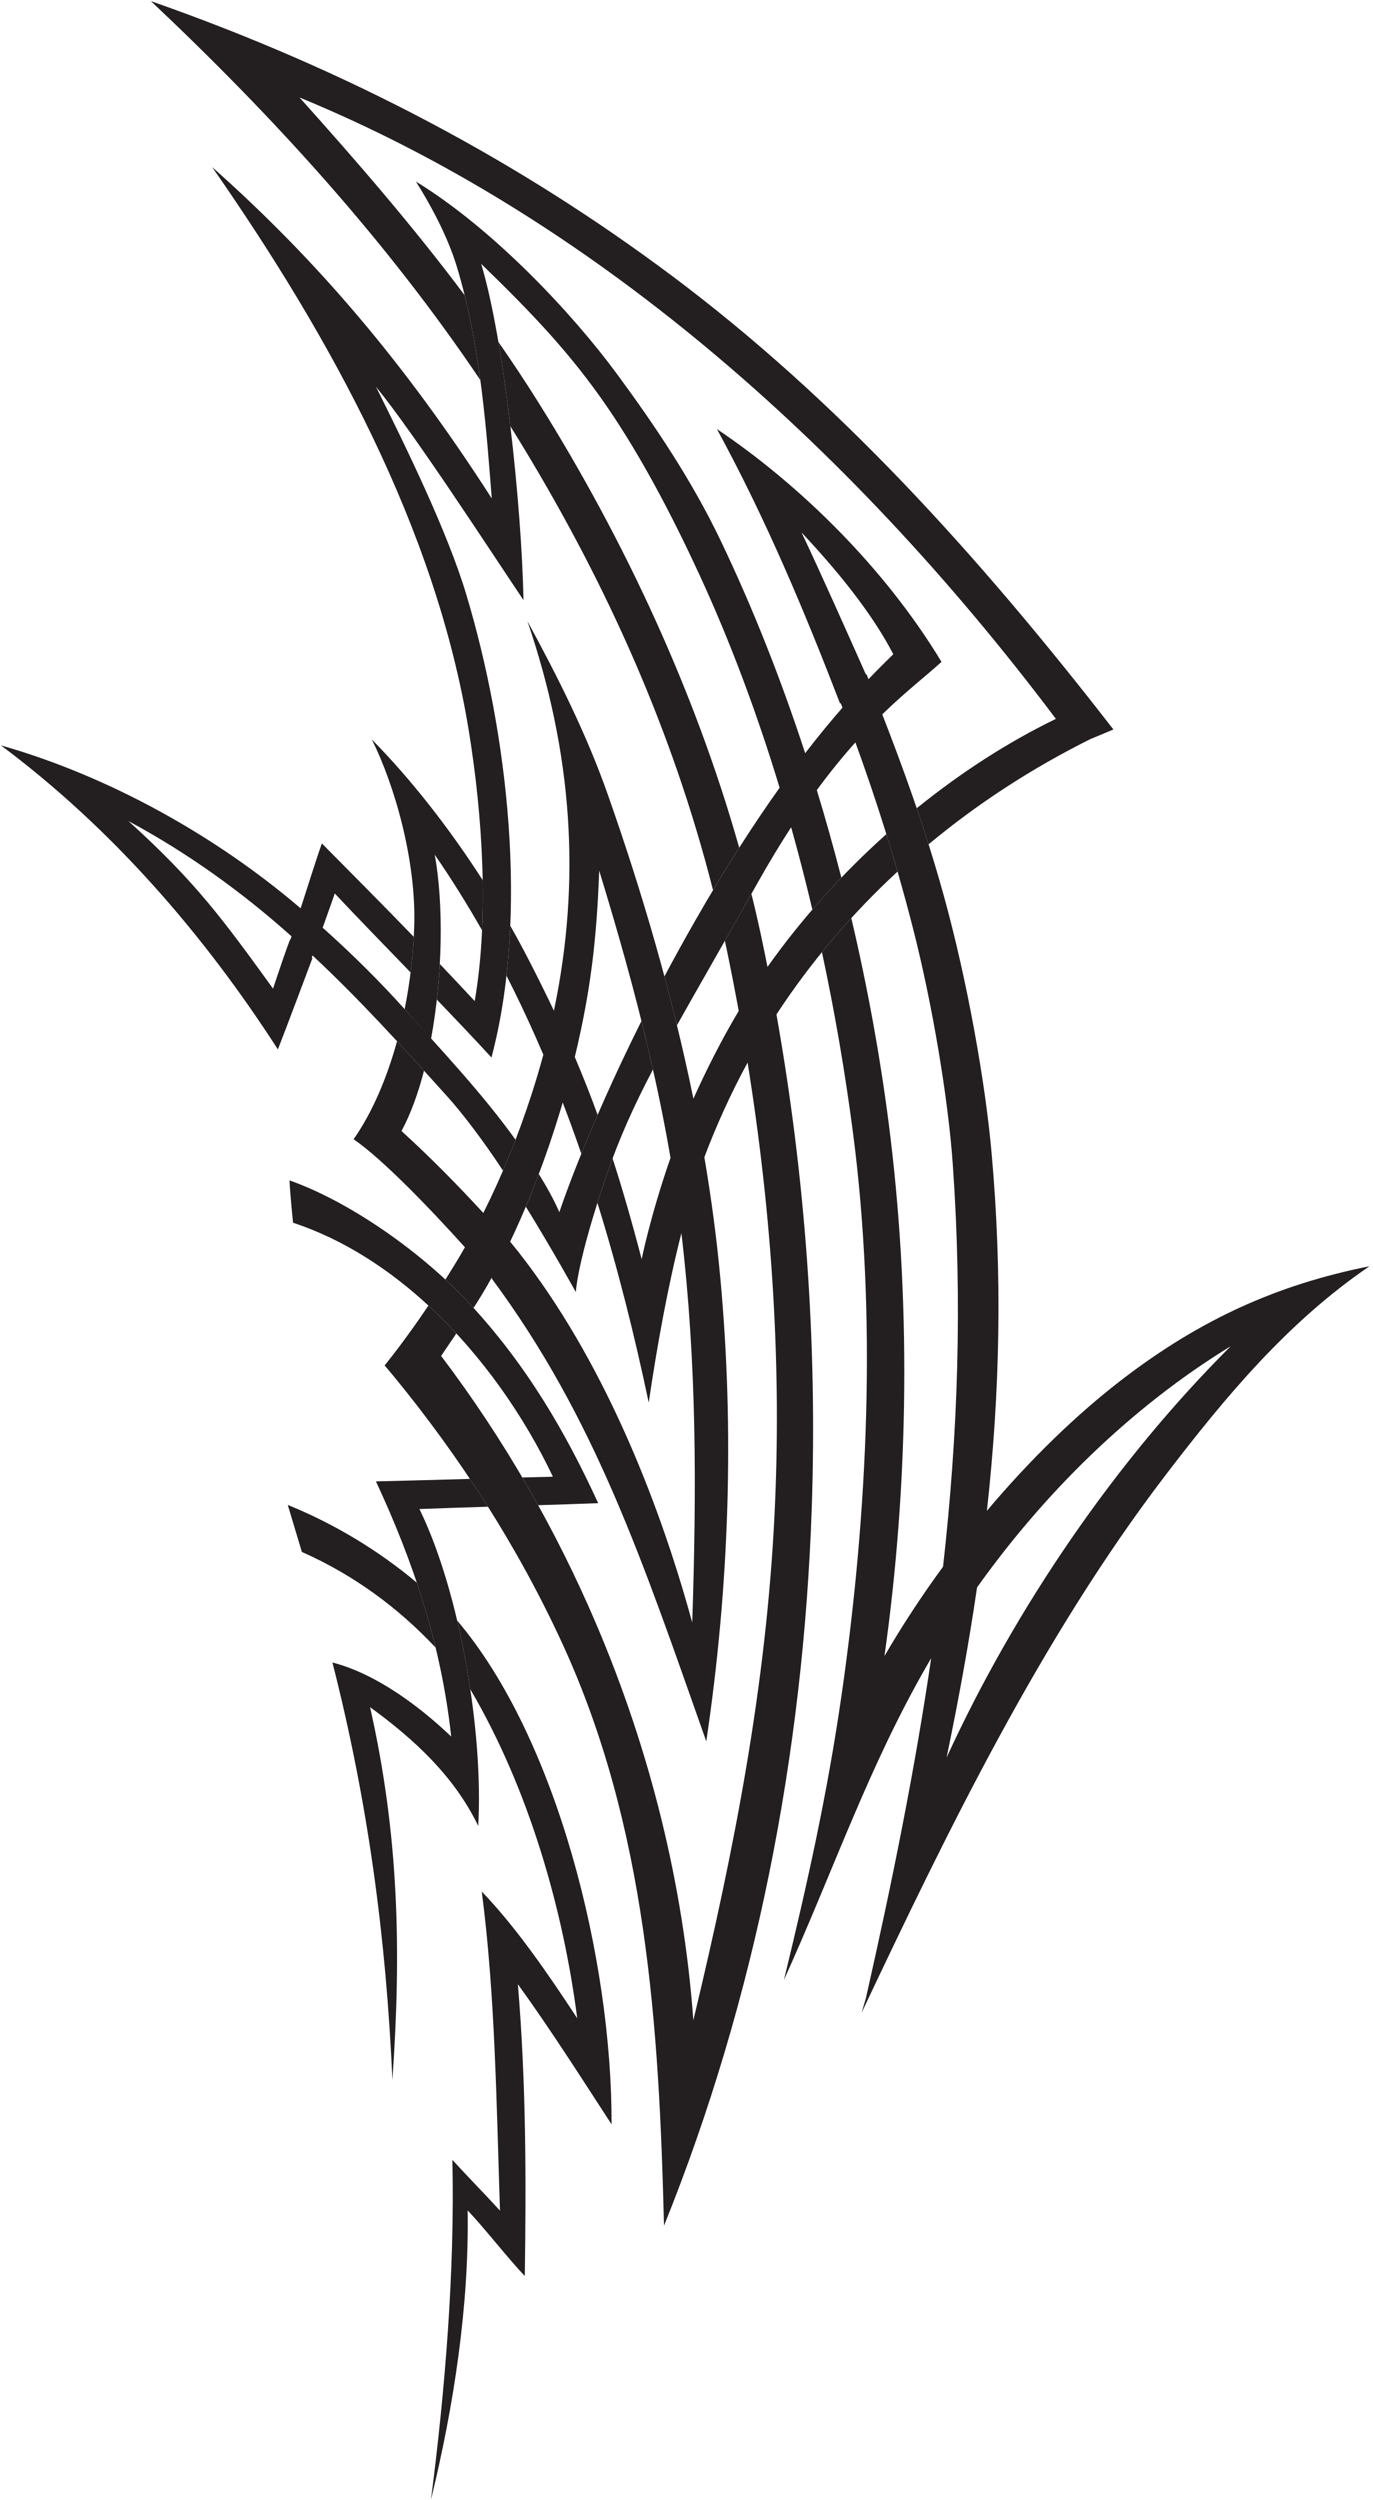
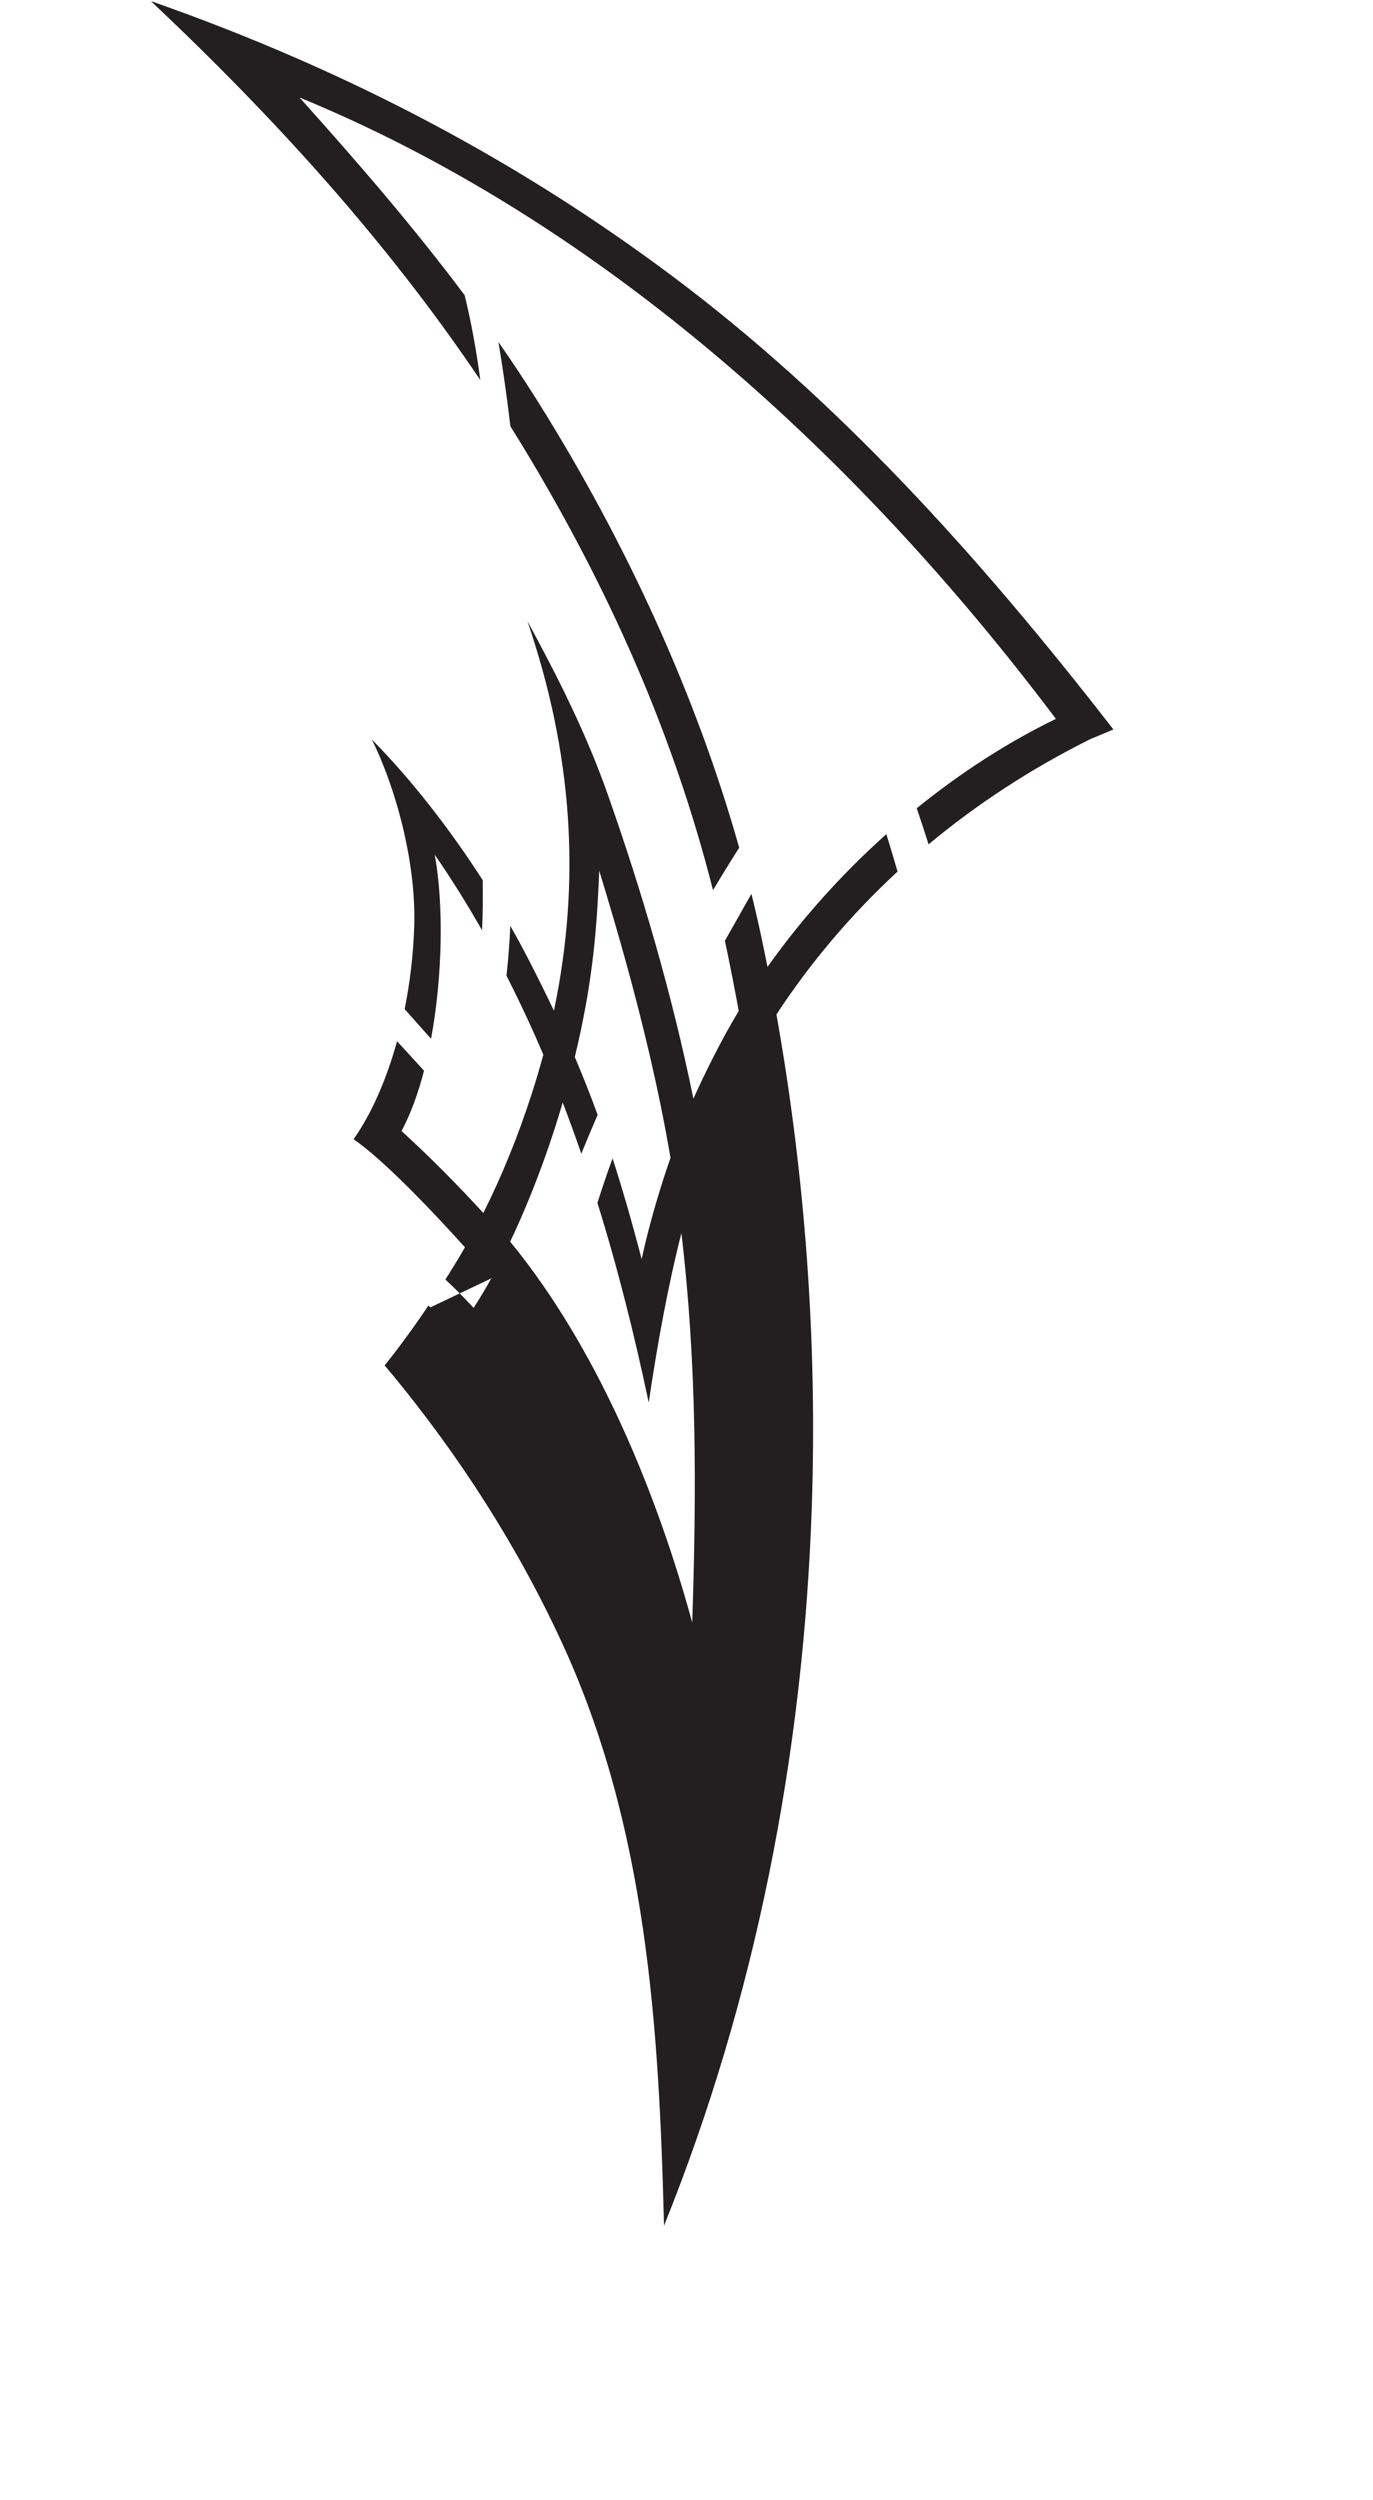
<svg xmlns="http://www.w3.org/2000/svg" viewBox="0 0 305.333 556" height="556" width="305.333" xml:space="preserve" id="svg2" version="1.1">
  <defs id="defs6" />
  <g transform="matrix(1.333,0,0,-1.333,0,556)" id="g10">
    <g transform="scale(0.1)" id="g12">
-       <path id="path14" style="fill:#231f20;fill-opacity:1;fill-rule:evenodd;stroke:none" d="m 1444.81,3045.33 0.84,0.96 3.26,-8.31 c 16.21,16.93 30.07,30.55 41.36,41.65 -36.94,71.35 -97.09,143.43 -153,203.02 34.19,-72.25 75.05,-164.53 107.54,-237.32 z m 27.08,-66.04 c 32.42,-83.52 70.9,-187.38 102.76,-302.88 39.8,-144.24 69.06,-311.43 79.47,-427.05 18.65,-207.23 14.05,-402.47 -7.67,-598.77 71.62,85.11 149.39,160.89 227.07,220.29 129,98.66 256.59,156.89 411.19,187.75 -136.47,-93.07 -240.7,-218.1 -341.57,-350.27 -206.53,-270.63 -363.38,-593.91 -505.83,-895.337 l 7.19,24.239 c 45.15,199.428 82.45,385.868 108.97,567.458 -1.84,-3.15 -3.68,-6.29 -5.5,-9.44 -99.13,-171.66 -155.89,-341.16 -240.12,-527.331 39.17,161.441 72.37,310.161 96.24,475.971 44.02,305.82 58.77,632.06 18.91,937.66 -12.8,98.15 -29.91,199.25 -51.75,301.01 15.77,19.42 32.11,38.37 48.98,56.85 27.17,-115.44 47.96,-230.35 62.27,-341.34 37.27,-289.15 34.44,-596.14 -6.94,-889.74 29.62,50.91 62.5,100.94 97.72,149.05 25.02,222.1 32.3,440.3 16.33,670.04 -7.59,109.18 -33.75,267.39 -66.88,396.5 -29.99,116.92 -62.64,217.73 -95.67,308.59 -20.22,-22.61 -41.74,-48.81 -64.37,-79.59 14.78,-48.5 28.44,-97.27 40.95,-146.06 -16.64,-17.38 -32.79,-35.16 -48.38,-53.27 -10.81,45.83 -22.6,91.67 -35.4,137.34 -18.45,-28.36 -37.52,-59.81 -57.13,-94.82 -54.82,-97.9 -98.07,-172.33 -133.37,-235.55 -6.64,27.25 -13.61,54.43 -20.88,81.52 15.64,29.44 32.38,59.92 50.29,91.26 51.73,90.54 99.31,163.91 141.86,223.56 -36.99,121.91 -81.37,241.78 -133.9,355.57 -44.09,95.51 -95.55,194.52 -153.2,278.82 -60.589,88.59 -124.206,155.63 -210.788,239.55 37.949,-125.38 67.387,-400.85 70.617,-561.01 -57.277,85.26 -181.683,277.15 -246.179,356.02 50.371,-100.82 119.465,-242.27 150.875,-347.05 69.492,-231.82 104.429,-536.01 41.851,-772.01 -27.664,30.18 -58.867,63.02 -91.129,96.58 2.231,19.81 3.883,39.73 4.961,59.45 20.184,-21.21 39.762,-41.99 58.211,-61.88 24.11,139.73 13.059,310.83 -9.992,451.85 -55.098,337.07 -230.75,656.17 -428.121,939.59 175.219,-155.61 322.019,-327.78 466.559,-552.88 -8.137,103.08 -17.985,254.37 -58.434,387.24 -15.285,50.22 -43.547,102.46 -68.086,141.41 129.734,-79.48 261.43,-220.44 335.615,-321.29 63.42,-86.21 124.49,-176.98 172.41,-276.95 54.28,-113.23 101.44,-233.1 141.37,-355.44 22.6,29.32 43.39,54.42 62.21,75.98 l -2.97,7.77 -0.99,-1 c -59.09,153.41 -123.28,307.02 -205.48,458.02 138.09,-92.83 279.64,-231.1 374.66,-388.39 -24.77,-22.75 -58.29,-48.19 -98.81,-87.59 z m -987.421,-375.13 0.203,-0.15 1.672,4.98 c -83.082,74.34 -173.801,139.44 -272.059,192.27 111.301,-100.63 157.246,-163.32 241.25,-279.5 0,0 26.973,81.42 28.934,82.4 z m 35.594,-30.71 1.191,-0.89 C 504.586,2528.25 480.25,2463.16 463.582,2420.33 340.301,2611.87 186.609,2789.5 1.438,2927.6 182.93,2875.87 360.848,2776.05 501.559,2655.7 c 13.566,42.17 29.054,90.91 35.382,108.31 45.446,-46.01 104.047,-104.73 153.356,-155.85 -1.059,-19.82 -2.832,-39.68 -5.289,-59.41 -44.305,45.78 -88.516,91.29 -126.485,131.7 -2.937,-8.5 -11.277,-32.12 -20.226,-57.04 49.891,-44.5 96.476,-90.9 137.922,-137.16 61.289,-68.42 127.844,-138.71 183.863,-216.61 -6.68,-17.42 -13.656,-34.61 -20.934,-51.54 -33.121,50.35 -67.777,95.73 -92.312,122.99 -76.301,84.78 -148.098,163.85 -225.426,235.96 z m 378.812,-361.02 c 12.984,-20.77 24.805,-42.03 34.313,-63.57 0,0 42.476,129.84 136.952,318.88 6.72,-26.86 13.13,-53.79 19.2,-80.81 -32.01,-61.11 -56.34,-114.91 -77.69,-177.27 -49.041,-143.19 -51.002,-194.19 -51.002,-194.19 0,0 -37.171,67.44 -83.418,142.55 7.547,17.97 14.77,36.17 21.645,54.41 z m 731.135,-689.64 c -13.63,-93.24 -30.77,-187.36 -50.8,-283.72 113.93,248.08 280.59,493.5 474.04,686.17 -169.51,-103.81 -313.21,-247.96 -423.24,-402.45" />
-       <path id="path16" style="fill:#231f20;fill-opacity:1;fill-rule:evenodd;stroke:none" d="m 480.063,1660.43 c 7.843,-26.16 15.691,-52.31 23.539,-78.47 86.703,-38.31 161.121,-93.48 223.113,-159.55 -8.934,36.93 -19.488,73.02 -31.383,108.38 -64.398,53.91 -137.176,97.89 -215.269,129.64 z M 784.594,1352.89 C 882.875,1185.58 939.602,984.809 962.996,804.02 913.672,879.297 860.887,955.898 803.715,1015.48 826.285,841.859 828.172,661.352 834.121,483.105 806.66,513.184 782.145,537.762 754.684,567.84 758.816,382.953 742.801,185.707 718.957,0.773 757.004,156.191 782.824,325.324 780.184,483.48 c 27.461,-28.769 67.871,-80.691 95.336,-109.464 2.324,159.855 2.293,322.683 -11.575,486.863 54.02,-74.762 104.395,-153.934 156.345,-233.836 0.93,272.531 -90.407,643.687 -257.599,840.497 8.832,-37.5 16.176,-76.19 21.903,-114.65" />
-       <path id="path18" style="fill:#231f20;fill-opacity:1;fill-rule:evenodd;stroke:none" d="m 483.004,2201.82 c 0.98,-23.54 5.887,-70.62 5.887,-70.62 84.347,-27.8 161.711,-78.29 229.121,-141.2 86.672,-80.88 156.894,-182.32 204.386,-282.5 -17.496,-0.43 -34.421,-0.86 -50.968,-1.3 8.988,-15.3 17.785,-30.73 26.394,-46.26 33,1.02 66.215,2.11 100.094,3.43 -54.172,118.12 -119.043,229.84 -213.719,332.02 -81.57,88.03 -202.258,171.54 -301.195,206.43 z m 300.965,-497.98 c -50.571,-1.4 -100.758,-2.79 -156.789,-4.18 61.304,-131.59 108.711,-270.53 125.543,-425.66 -51.731,49.47 -124.93,104.77 -198.121,123.57 59.132,-232.32 89.453,-457.05 100.039,-696.355 15.199,216.617 10.695,409.395 -37.27,621.825 73.602,-53.53 140.262,-115.03 180.465,-198.13 8.75,154.51 -29.543,388.26 -98.078,528.65 38.754,1.5 76.644,2.71 114.336,3.86 -9.832,15.6 -19.875,31.07 -30.125,46.42" />
-       <path id="path20" style="fill:#231f20;fill-opacity:1;fill-rule:evenodd;stroke:none" d="m 820.773,2038.89 -0.507,0.59 c -9.805,-17.69 -19.903,-34.58 -30.254,-50.42 -1.93,2.12 -3.864,4.22 -5.813,6.33 -12.82,13.84 -26.605,27.56 -41.125,41 5.235,8.27 10.567,16.84 15.985,25.73 5.648,9.26 11.175,18.63 16.597,28.12 -58.355,64.82 -137.547,147.23 -185.746,180.23 30.664,43.82 55.203,100.74 72.469,163.51 14.953,-16.16 29.934,-32.56 45.023,-49.2 -9.816,-37.8 -22.3,-72.28 -37.554,-100.56 50.168,-45.81 93.187,-89.73 136.496,-136.71 31.488,62.72 58.426,129.52 80.988,199.47 6.961,21.59 13.336,43.09 19.133,64.52 -4.399,10.32 -8.863,20.59 -13.41,30.83 -15.16,34.13 -31.172,67.84 -48.098,101.03 3.066,27.32 5.16,55.13 6.352,83.25 10.644,-18.74 20.769,-37.43 30.304,-55.97 15.219,-29.57 29.301,-57.91 42.492,-85.74 45.836,218.44 30.583,430.89 -44.187,649.79 50.488,-92.55 98.418,-187.97 133.892,-288.62 57.76,-163.86 107.74,-335.21 142.99,-507.94 20.16,45 46.79,98.22 75.6,146.37 -5.86,32.15 -12.11,64.36 -18.77,96.63 -1.41,6.82 -2.85,13.62 -4.31,20.4 13.84,24.36 28.57,50.36 44.28,78.33 6.09,-24.65 11.76,-49.31 16.98,-73.96 3.38,-15.94 6.65,-31.92 9.83,-47.93 56.15,79.32 123.57,154.59 198.29,221.49 6.3,-20.28 12.53,-41.08 18.69,-62.43 -76.85,-71.06 -144.77,-150.87 -202.04,-238.36 47.94,-269.71 68.29,-546.76 58.92,-822.75 -13.95,-410.9 -93.79,-819.463 -246.5,-1197.94 -8.2,331.856 -28.92,665.53 -169.79,971.54 -73.89,160.53 -170.582,311.35 -283.429,448.34 -5.242,6.11 -9.848,11.53 -12.899,15.27 3.243,4.1 32.676,39.84 73.114,99.89 l 3.246,-3.02 c 14.933,-13.93 29.371,-28.48 43.297,-43.52 -8.793,-12.99 -17.375,-25.66 -25.375,-37.5 103.832,-137.28 190.98,-288.25 258.847,-447.5 89.489,-210 145.449,-434.4 161.919,-660.785 69.93,291.355 121.22,559.285 135.27,840.125 12.27,245.25 -3.23,499.08 -44.78,757.52 -28.21,-51.89 -52.9,-106.73 -72.11,-157.84 11.37,-66.78 20.34,-133.59 26.51,-200.09 23.76,-255.84 15.23,-515.18 -23.3,-774.49 -106.04,300.35 -184.774,538.44 -357.919,772.19 z m 29.879,59.74 0.137,-0.15 0.477,0.93 c 4.027,-4.91 8.007,-9.88 11.964,-14.89 l 2.864,-3.22 -0.153,-0.22 c 136.799,-174.6 231.189,-405.74 288.899,-616.81 7.3,221.35 7.75,431.45 -18.06,649.51 -22.54,-88.39 -40.58,-187.82 -54.51,-282.7 -23.37,110.97 -51.26,222.98 -85.586,333.27 4.426,13.95 9.386,29.04 14.966,45.31 3.35,9.81 6.79,19.4 10.31,28.84 16.43,-50.8 32.25,-105.78 48.54,-168.11 0,0 14.43,72.35 48.11,169 -18.94,111.02 -45,220.56 -75.04,329.12 -13.89,50.2 -28.63,100.19 -43.914,150.03 -4.183,-113.61 -13.949,-199.77 -40.73,-310.9 13.48,-31.6 26.058,-63.4 38.094,-96.45 -10.375,-23.91 -19.422,-45.63 -27.192,-64.85 -9.871,28.65 -20.219,57.13 -31.074,85.39 -22.277,-76.1 -52.563,-158.65 -88.102,-233.1 z m 1006.838,855.46 c -227.89,293.91 -462.03,551.33 -735.88,756.35 -253.774,189.99 -539.137,342.85 -869.852,458.74 205.629,-193.91 393.191,-399.93 549.574,-632.21 -6.289,46.61 -14.617,94.69 -26.144,141.53 -86.59,115.73 -180.375,223.9 -275.512,329.93 479.019,-196.99 910.674,-569.69 1261.884,-1036.68 -80.81,-39.17 -159.29,-90.05 -232.17,-149.1 6.65,-19.53 13.27,-39.61 19.77,-60.19 81.73,68.06 172.23,126.92 269.71,175.45 14.3,5.97 29.95,12.48 38.62,16.18 z M 851.492,3459.82 c 8.309,-13.24 16.512,-26.56 24.613,-39.98 136.135,-225.41 245.925,-467.52 313.415,-733.82 14.96,25.05 29.54,48.62 43.7,70.82 -72.38,256.28 -189.22,510.11 -335.271,743.3 -21.445,34.24 -43.652,67.7 -66.5,100.5 7.485,-43.81 14.242,-91.87 20.043,-140.82 z m -176.418,-972.3 c 9.043,45.06 14.496,91.92 15.973,138.22 3.5,109.59 -32.633,235.37 -70.731,311.67 67.258,-68.29 130.688,-150.24 184.93,-234.67 0.512,-28.14 0.211,-56.17 -1.039,-83.7 -24.543,43.18 -50.805,85.3 -78.949,126.14 14.867,-80.87 13.484,-200.99 -6.117,-307.16 -13.473,15.25 -27.75,31.29 -42.922,48.23 l -1.145,1.27" />
+       <path id="path20" style="fill:#231f20;fill-opacity:1;fill-rule:evenodd;stroke:none" d="m 820.773,2038.89 -0.507,0.59 c -9.805,-17.69 -19.903,-34.58 -30.254,-50.42 -1.93,2.12 -3.864,4.22 -5.813,6.33 -12.82,13.84 -26.605,27.56 -41.125,41 5.235,8.27 10.567,16.84 15.985,25.73 5.648,9.26 11.175,18.63 16.597,28.12 -58.355,64.82 -137.547,147.23 -185.746,180.23 30.664,43.82 55.203,100.74 72.469,163.51 14.953,-16.16 29.934,-32.56 45.023,-49.2 -9.816,-37.8 -22.3,-72.28 -37.554,-100.56 50.168,-45.81 93.187,-89.73 136.496,-136.71 31.488,62.72 58.426,129.52 80.988,199.47 6.961,21.59 13.336,43.09 19.133,64.52 -4.399,10.32 -8.863,20.59 -13.41,30.83 -15.16,34.13 -31.172,67.84 -48.098,101.03 3.066,27.32 5.16,55.13 6.352,83.25 10.644,-18.74 20.769,-37.43 30.304,-55.97 15.219,-29.57 29.301,-57.91 42.492,-85.74 45.836,218.44 30.583,430.89 -44.187,649.79 50.488,-92.55 98.418,-187.97 133.892,-288.62 57.76,-163.86 107.74,-335.21 142.99,-507.94 20.16,45 46.79,98.22 75.6,146.37 -5.86,32.15 -12.11,64.36 -18.77,96.63 -1.41,6.82 -2.85,13.62 -4.31,20.4 13.84,24.36 28.57,50.36 44.28,78.33 6.09,-24.65 11.76,-49.31 16.98,-73.96 3.38,-15.94 6.65,-31.92 9.83,-47.93 56.15,79.32 123.57,154.59 198.29,221.49 6.3,-20.28 12.53,-41.08 18.69,-62.43 -76.85,-71.06 -144.77,-150.87 -202.04,-238.36 47.94,-269.71 68.29,-546.76 58.92,-822.75 -13.95,-410.9 -93.79,-819.463 -246.5,-1197.94 -8.2,331.856 -28.92,665.53 -169.79,971.54 -73.89,160.53 -170.582,311.35 -283.429,448.34 -5.242,6.11 -9.848,11.53 -12.899,15.27 3.243,4.1 32.676,39.84 73.114,99.89 l 3.246,-3.02 z m 29.879,59.74 0.137,-0.15 0.477,0.93 c 4.027,-4.91 8.007,-9.88 11.964,-14.89 l 2.864,-3.22 -0.153,-0.22 c 136.799,-174.6 231.189,-405.74 288.899,-616.81 7.3,221.35 7.75,431.45 -18.06,649.51 -22.54,-88.39 -40.58,-187.82 -54.51,-282.7 -23.37,110.97 -51.26,222.98 -85.586,333.27 4.426,13.95 9.386,29.04 14.966,45.31 3.35,9.81 6.79,19.4 10.31,28.84 16.43,-50.8 32.25,-105.78 48.54,-168.11 0,0 14.43,72.35 48.11,169 -18.94,111.02 -45,220.56 -75.04,329.12 -13.89,50.2 -28.63,100.19 -43.914,150.03 -4.183,-113.61 -13.949,-199.77 -40.73,-310.9 13.48,-31.6 26.058,-63.4 38.094,-96.45 -10.375,-23.91 -19.422,-45.63 -27.192,-64.85 -9.871,28.65 -20.219,57.13 -31.074,85.39 -22.277,-76.1 -52.563,-158.65 -88.102,-233.1 z m 1006.838,855.46 c -227.89,293.91 -462.03,551.33 -735.88,756.35 -253.774,189.99 -539.137,342.85 -869.852,458.74 205.629,-193.91 393.191,-399.93 549.574,-632.21 -6.289,46.61 -14.617,94.69 -26.144,141.53 -86.59,115.73 -180.375,223.9 -275.512,329.93 479.019,-196.99 910.674,-569.69 1261.884,-1036.68 -80.81,-39.17 -159.29,-90.05 -232.17,-149.1 6.65,-19.53 13.27,-39.61 19.77,-60.19 81.73,68.06 172.23,126.92 269.71,175.45 14.3,5.97 29.95,12.48 38.62,16.18 z M 851.492,3459.82 c 8.309,-13.24 16.512,-26.56 24.613,-39.98 136.135,-225.41 245.925,-467.52 313.415,-733.82 14.96,25.05 29.54,48.62 43.7,70.82 -72.38,256.28 -189.22,510.11 -335.271,743.3 -21.445,34.24 -43.652,67.7 -66.5,100.5 7.485,-43.81 14.242,-91.87 20.043,-140.82 z m -176.418,-972.3 c 9.043,45.06 14.496,91.92 15.973,138.22 3.5,109.59 -32.633,235.37 -70.731,311.67 67.258,-68.29 130.688,-150.24 184.93,-234.67 0.512,-28.14 0.211,-56.17 -1.039,-83.7 -24.543,43.18 -50.805,85.3 -78.949,126.14 14.867,-80.87 13.484,-200.99 -6.117,-307.16 -13.473,15.25 -27.75,31.29 -42.922,48.23 l -1.145,1.27" />
    </g>
  </g>
</svg>